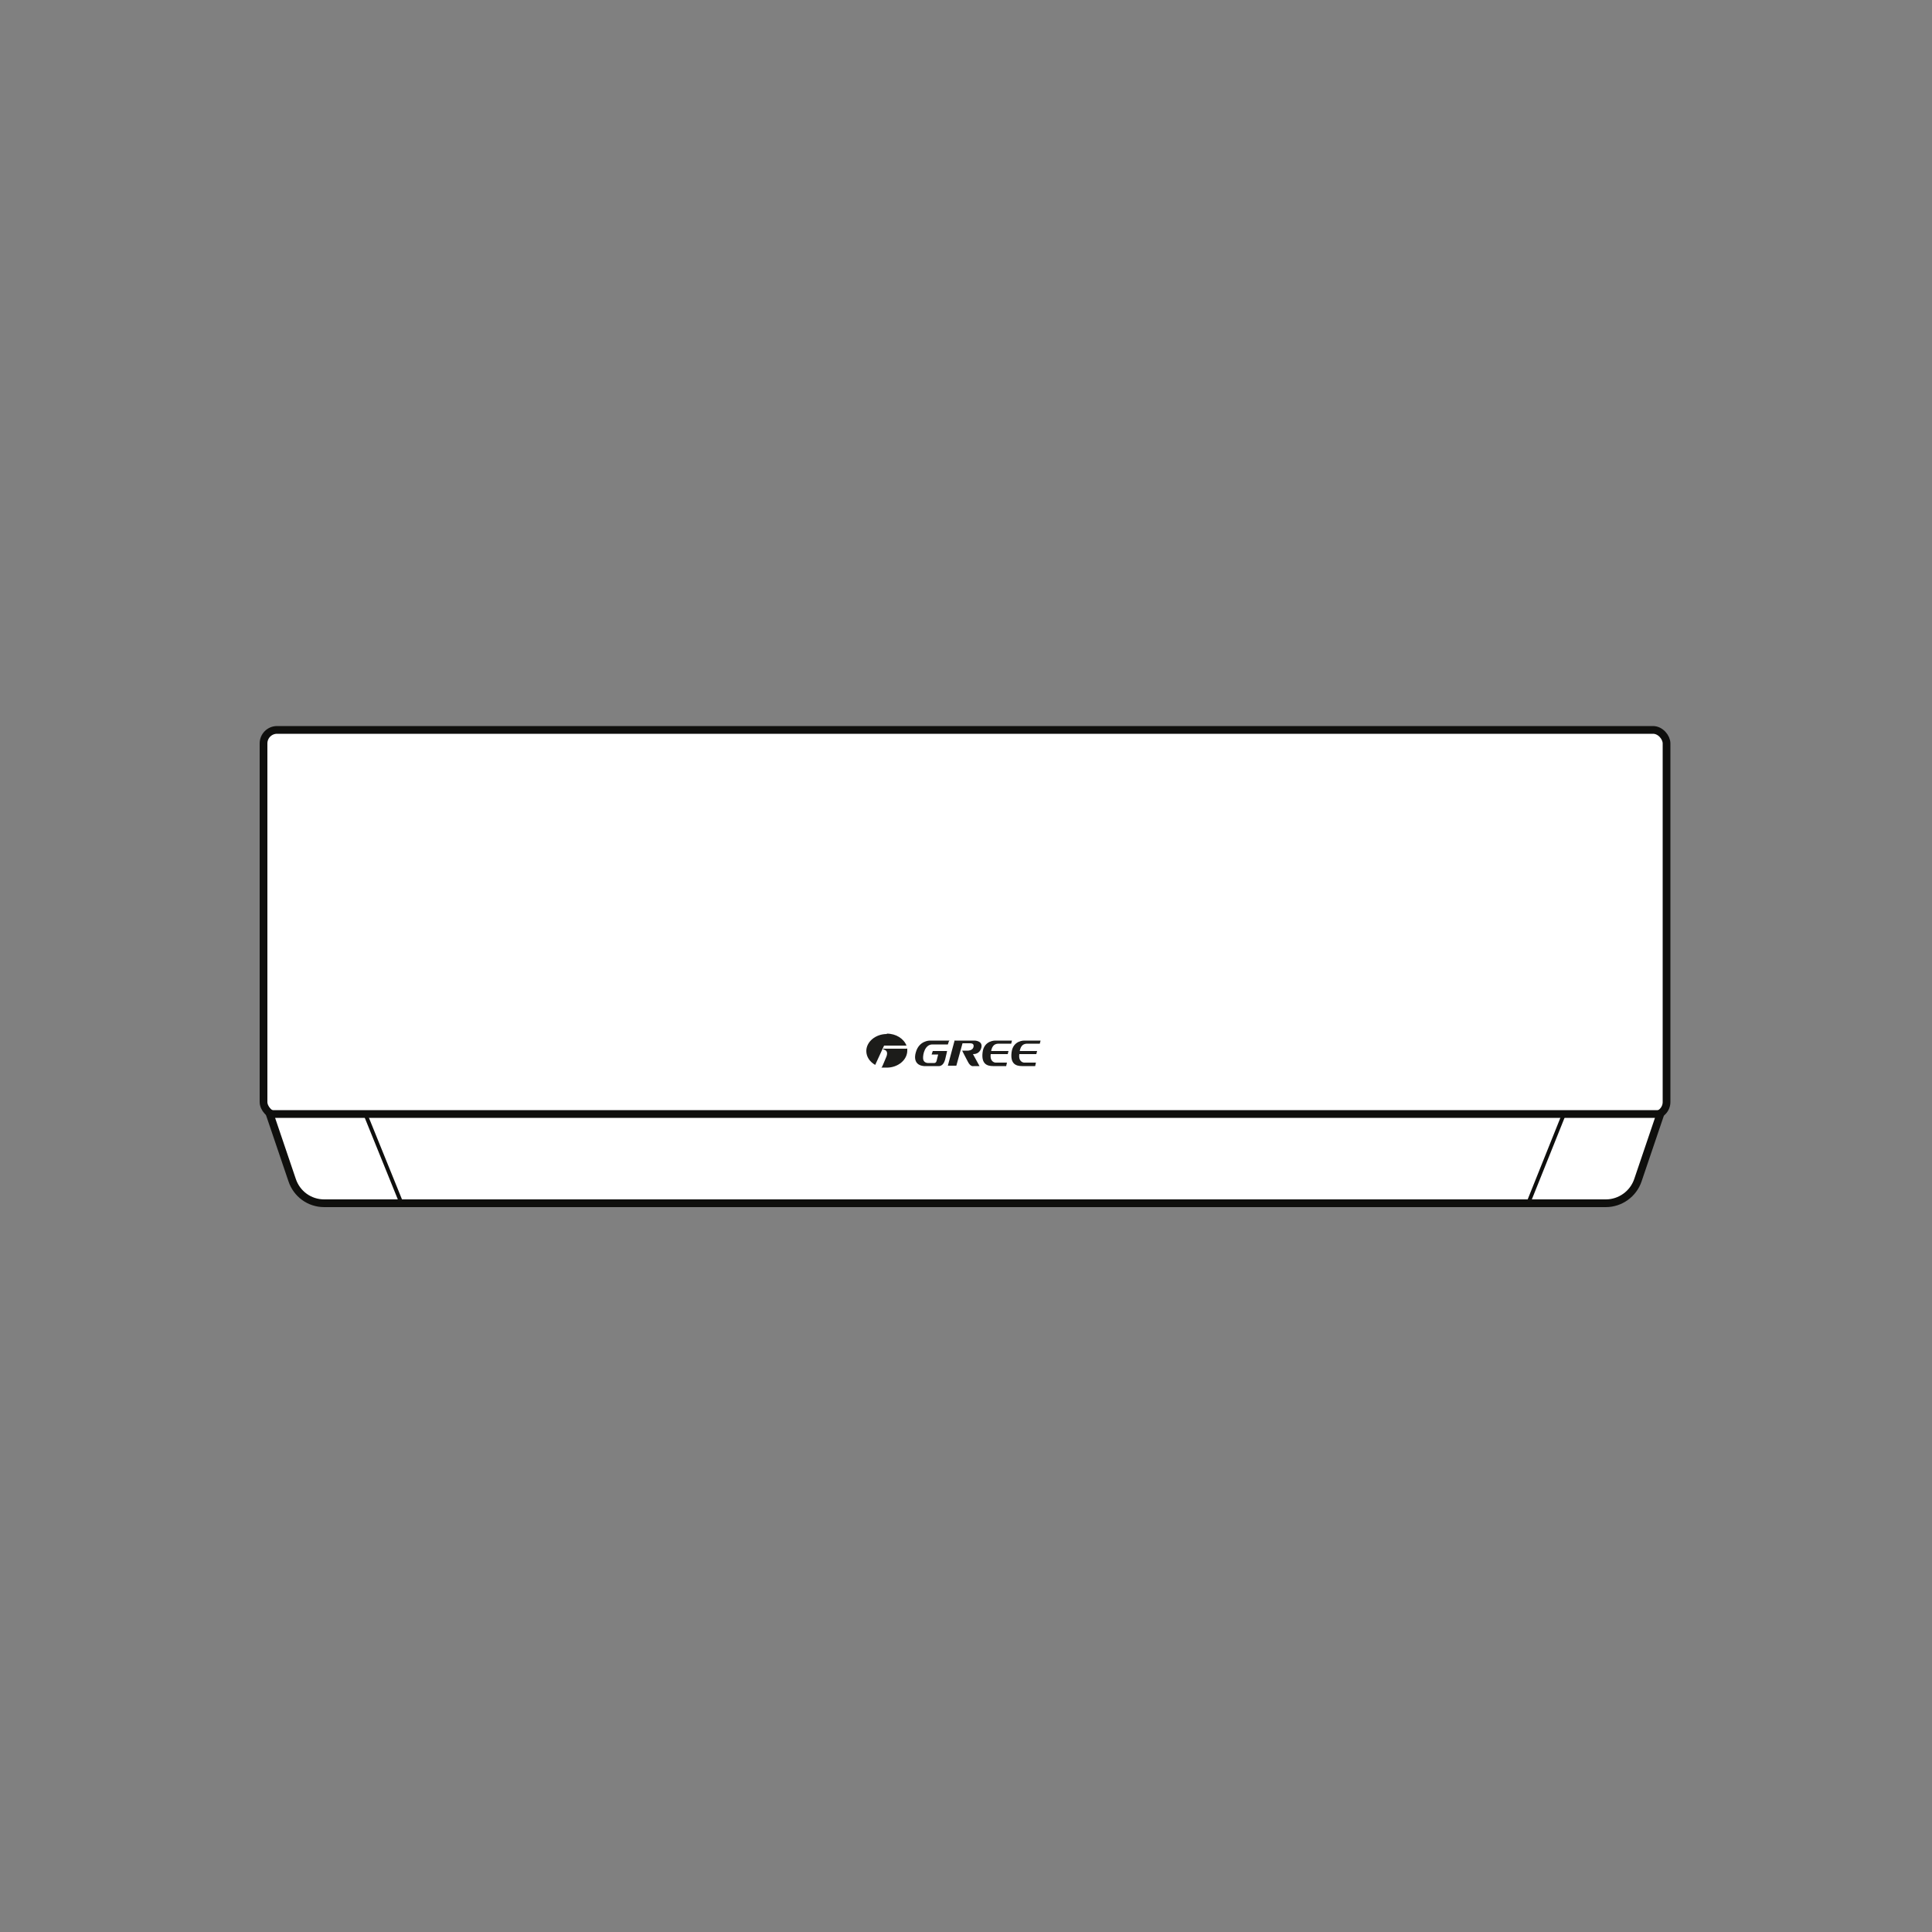
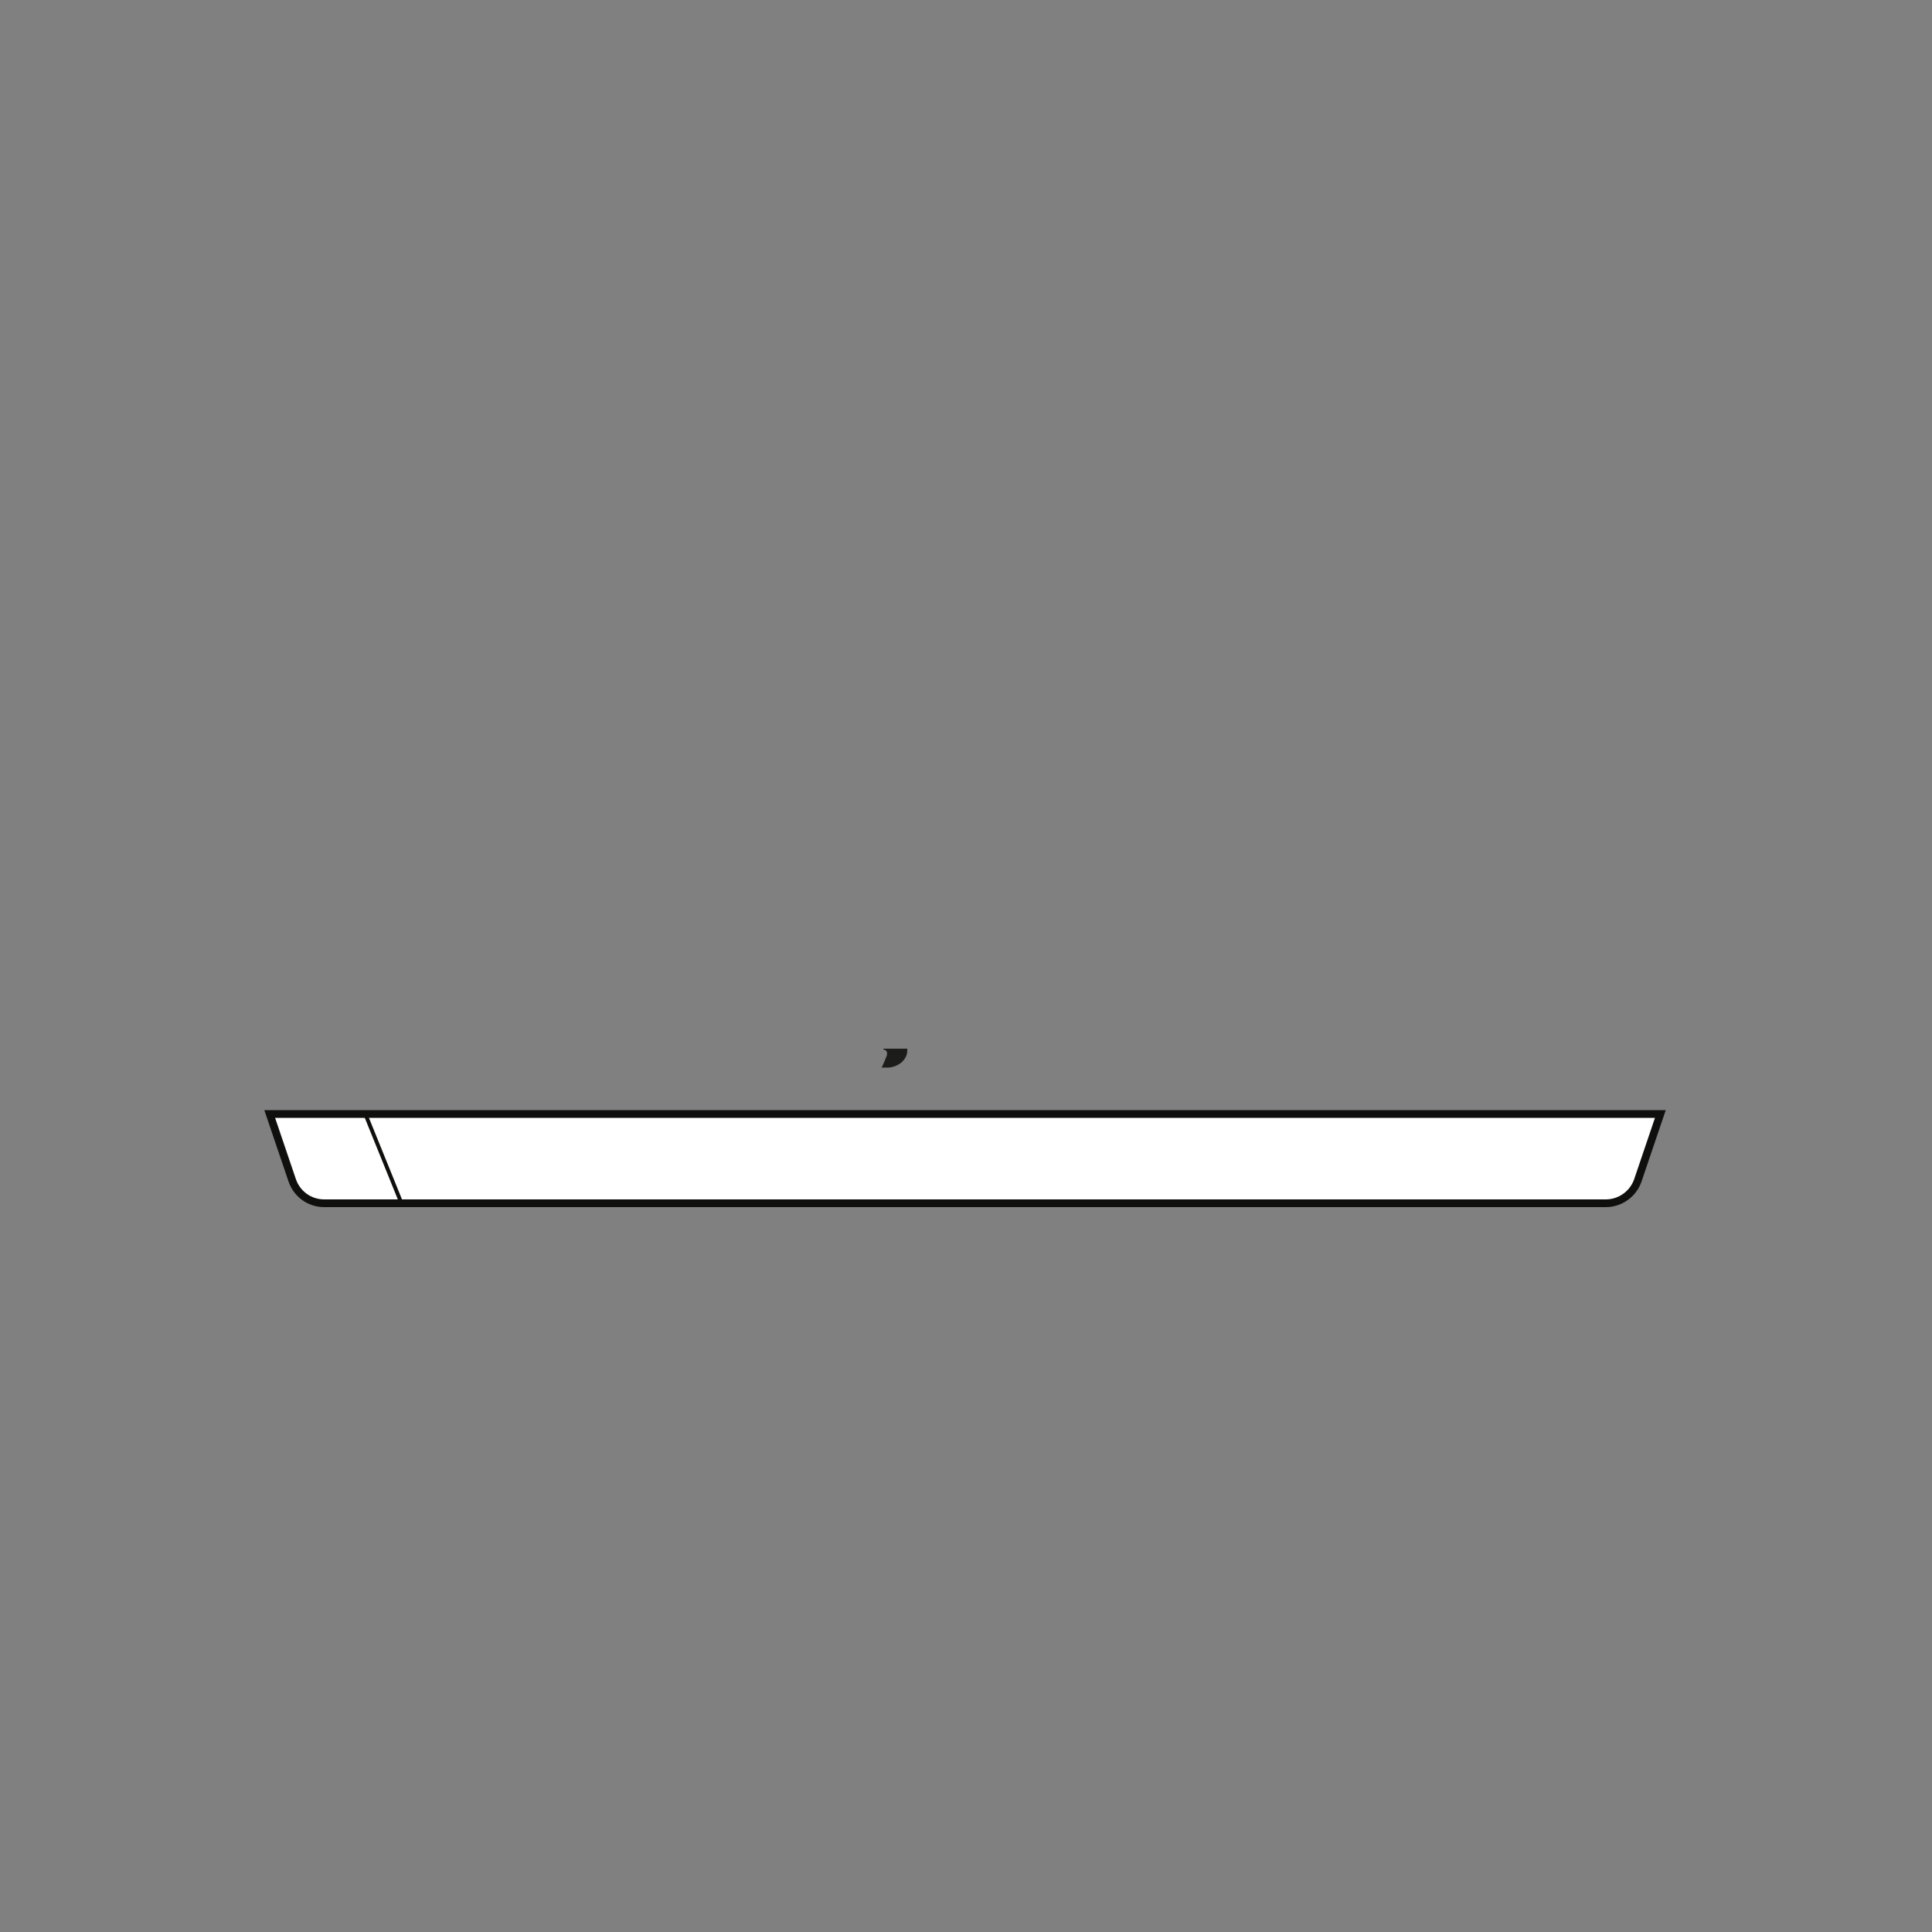
<svg xmlns="http://www.w3.org/2000/svg" viewBox="0 0 500 500">
  <rect x="0" y="0" width="500" height="500" fill="#808080" stroke="none" />
  <defs>
    <style>      .cls-1 {        fill: #1c1c1a;        fill-rule: evenodd;      }      .cls-2 {        fill: none;      }      .cls-2, .cls-3, .cls-4 {        stroke: #0f0f0d;        stroke-miterlimit: 10;      }      .cls-3 {        stroke-width: 2px;      }      .cls-3, .cls-4 {        fill: #fff;      }      .cls-4 {        stroke-width: 2px;      }    </style>
  </defs>
  <g>
    <g id="Laag_1">
-       <rect class="cls-4" x="68.2" y="188.9" width="363.1" height="99.8" rx="3.5" ry="3.5" />
      <path class="cls-3" d="M415.6,311.4H83.9c-3.8,0-7.1-2.4-8.3-6l-5.8-17.1h359.9l-5.8,17.1c-1.2,3.6-4.6,6-8.3,6Z" />
      <line class="cls-2" x1="94.5" y1="288.2" x2="103.9" y2="311.4" />
-       <line class="cls-2" x1="404.8" y1="288.2" x2="395.5" y2="311.4" />
      <g>
        <path class="cls-1" d="M234.8,271.3c0,.2,0,.4,0,.6,0,2.4-2.4,4.4-5.3,4.4s-.9,0-1.3-.1c.2-.3.5-1.1,1.1-2.5.9-2-.7-2.1-.7-2.1v-.2s6.1,0,6.1,0Z" />
-         <path class="cls-1" d="M229.5,267.5c2.4,0,4.4,1.3,5.1,3.1h-5.8l-2.3,5c-1.4-.8-2.3-2.1-2.3-3.6,0-2.4,2.4-4.4,5.3-4.4M269.4,269.3h-4.3s-2.9-.1-3.3,3c-.4,3.1,1.2,3.6,2.7,3.6h3.4l.2-.9h-3.1s-1.5-.1-1.2-2.2c0,0,0,0,0,0h4.4l.2-.8h-4.5c.3-1.5,1-1.9,2-1.9h3.2l.2-.8ZM261.9,269.3h-4.3s-2.9-.1-3.3,3c-.4,3.1,1.2,3.6,2.7,3.6h3.4l.2-.9h-3s-1.5-.1-1.2-2.2c0,0,0,0,0,0h4.4l.2-.8h-4.5c.3-1.5,1-1.9,2-1.9h3.2l.2-.8ZM247,269.3h5.2s2.1,0,1.8,1.7c-.4,1.8-1.8,1.8-2.2,1.8l1.7,3.1h-1.5s-.8.3-1.5-1.1c-.7-1.3-1.5-2.9-1.5-2.9h1.5s1.1,0,1.4-.8c.3-.9-.3-1.1-.8-1.1h-2l-1.6,5.8h-2.2l1.8-6.7ZM245.8,269.3h-5.2s-2.8,0-3.6,3.1c0,0-1.1,3.2,2.1,3.5h3.8s1.2.2,1.7-1.7c.5-2,.5-2.2.5-2.2h-3.7l-.3.9h1.7l-.4,1.6s-.1.6-.6.6c-.5,0-1.7,0-1.7,0,0,0-1.1,0-1.2-1.1-.1-1.2.5-3.7,2.4-3.7h4l.3-.9Z" />
      </g>
    </g>
  </g>
</svg>